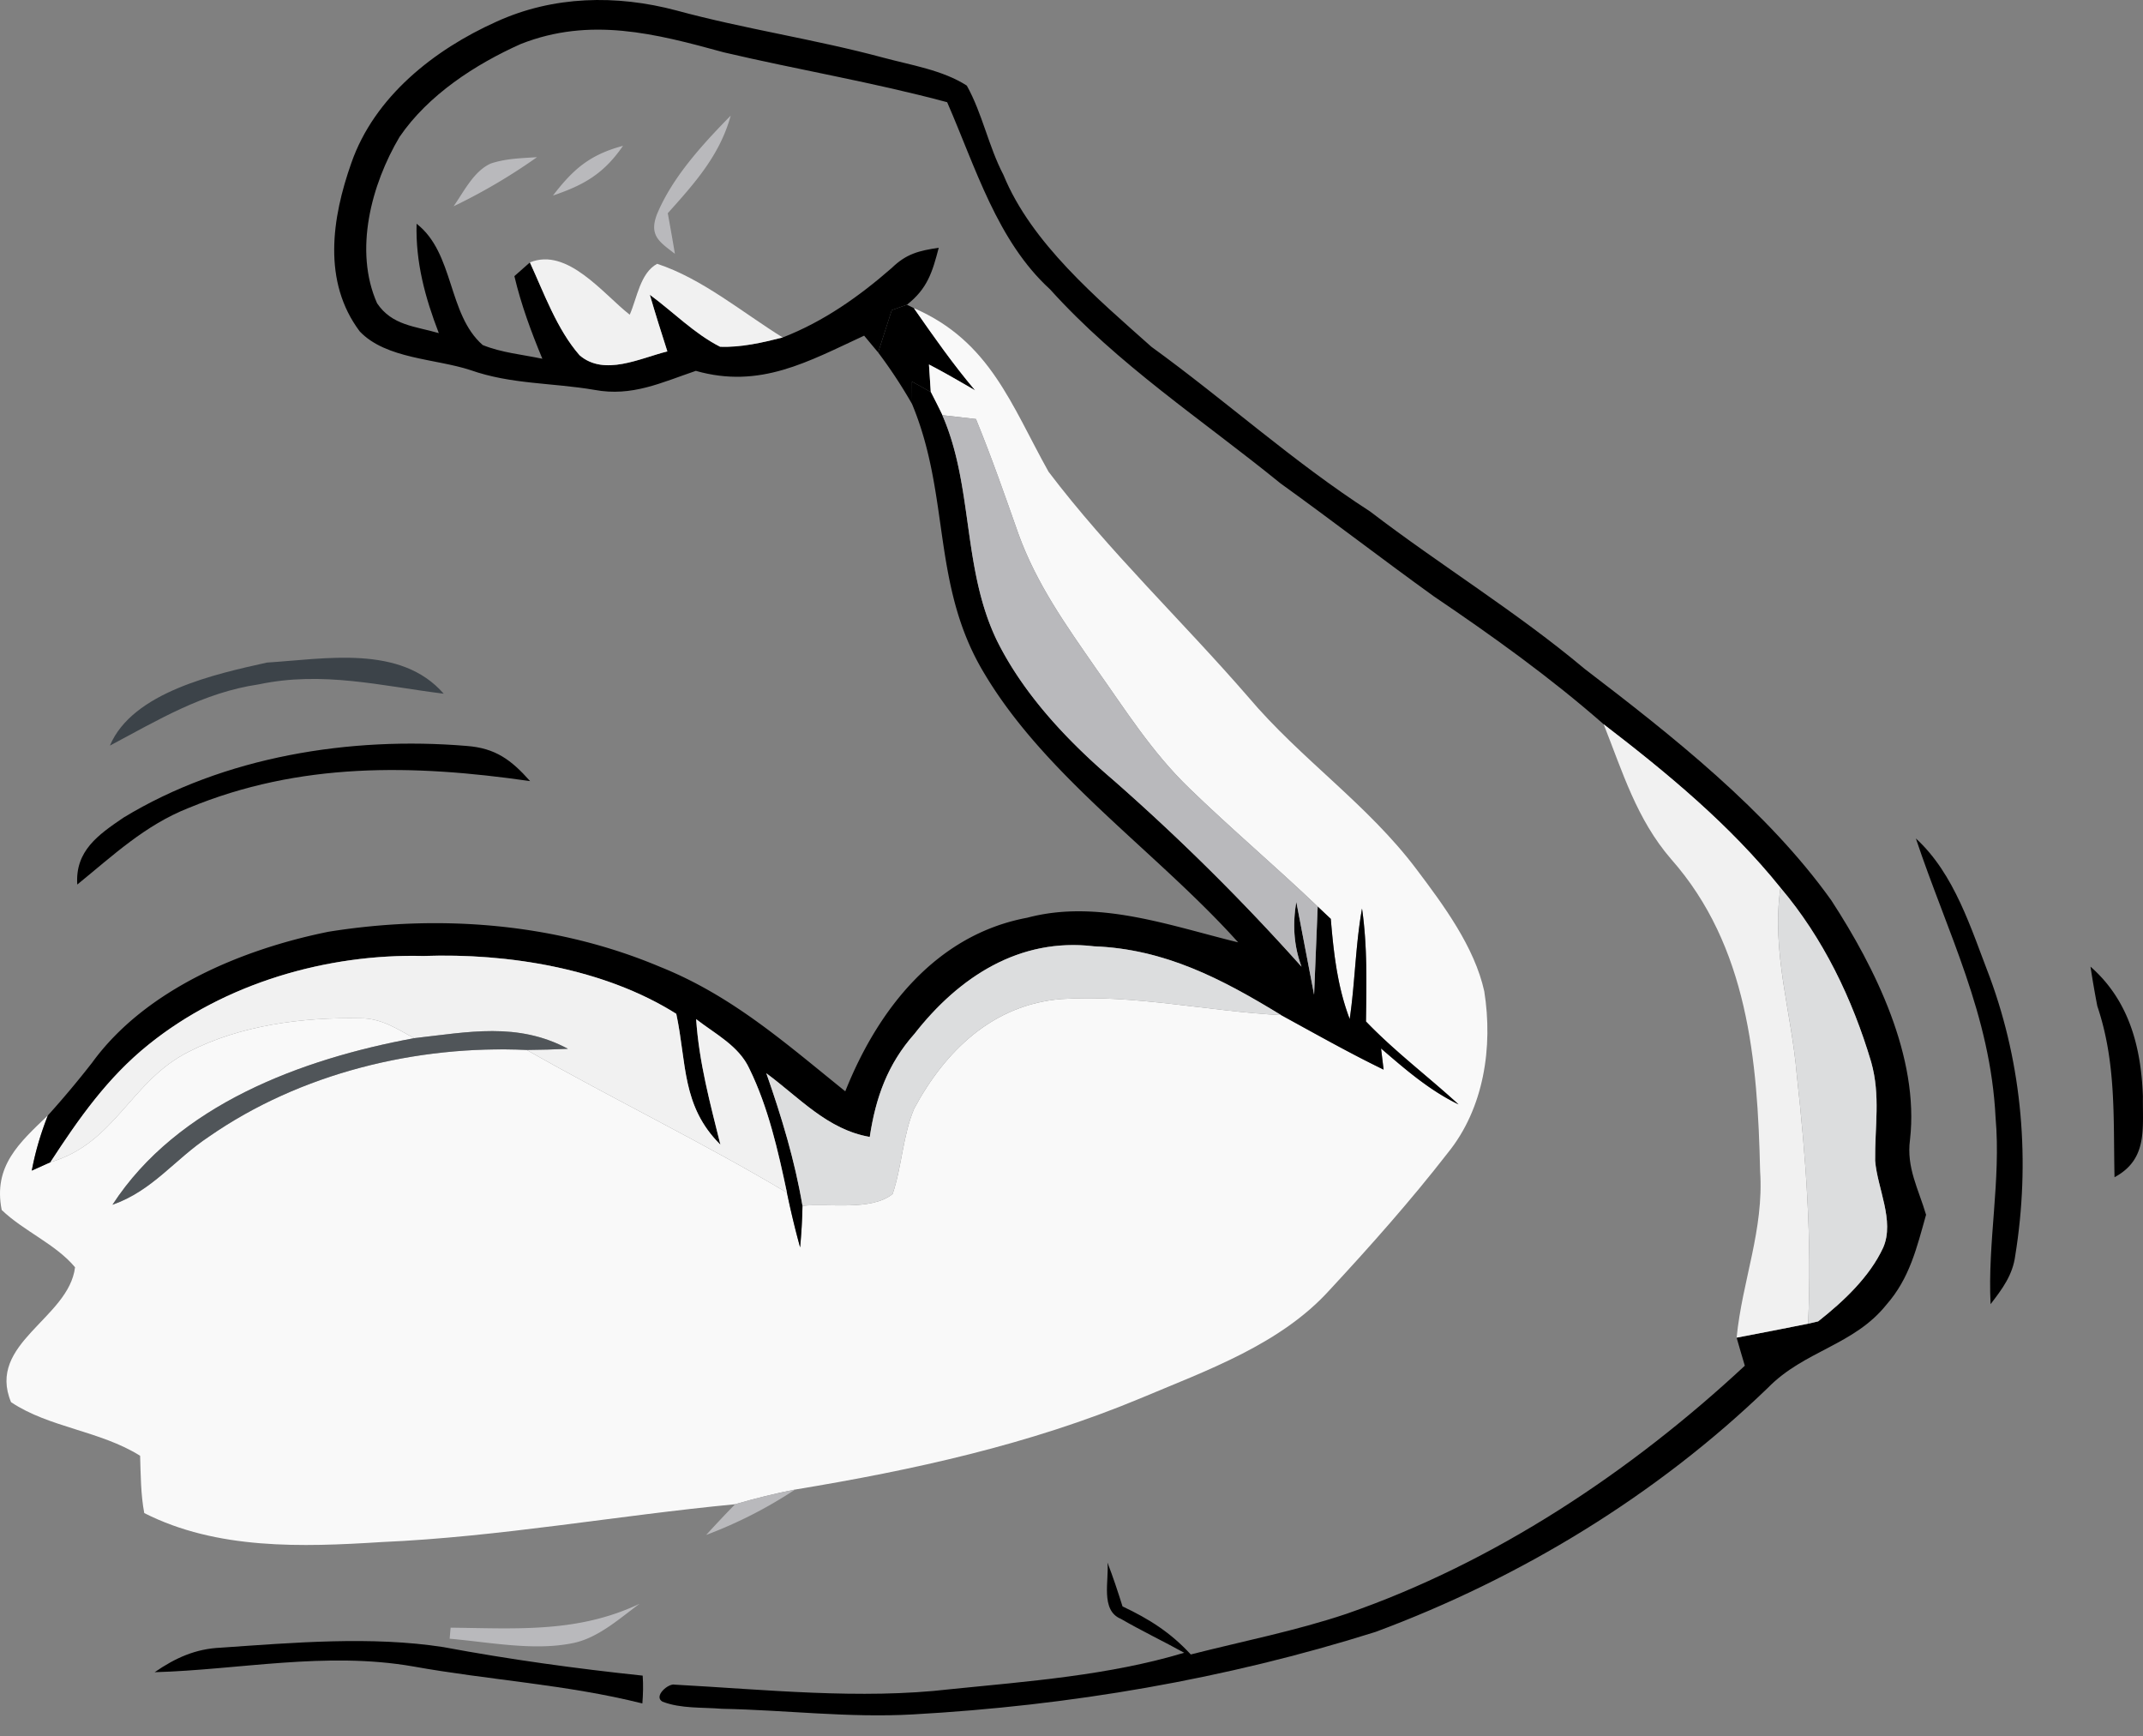
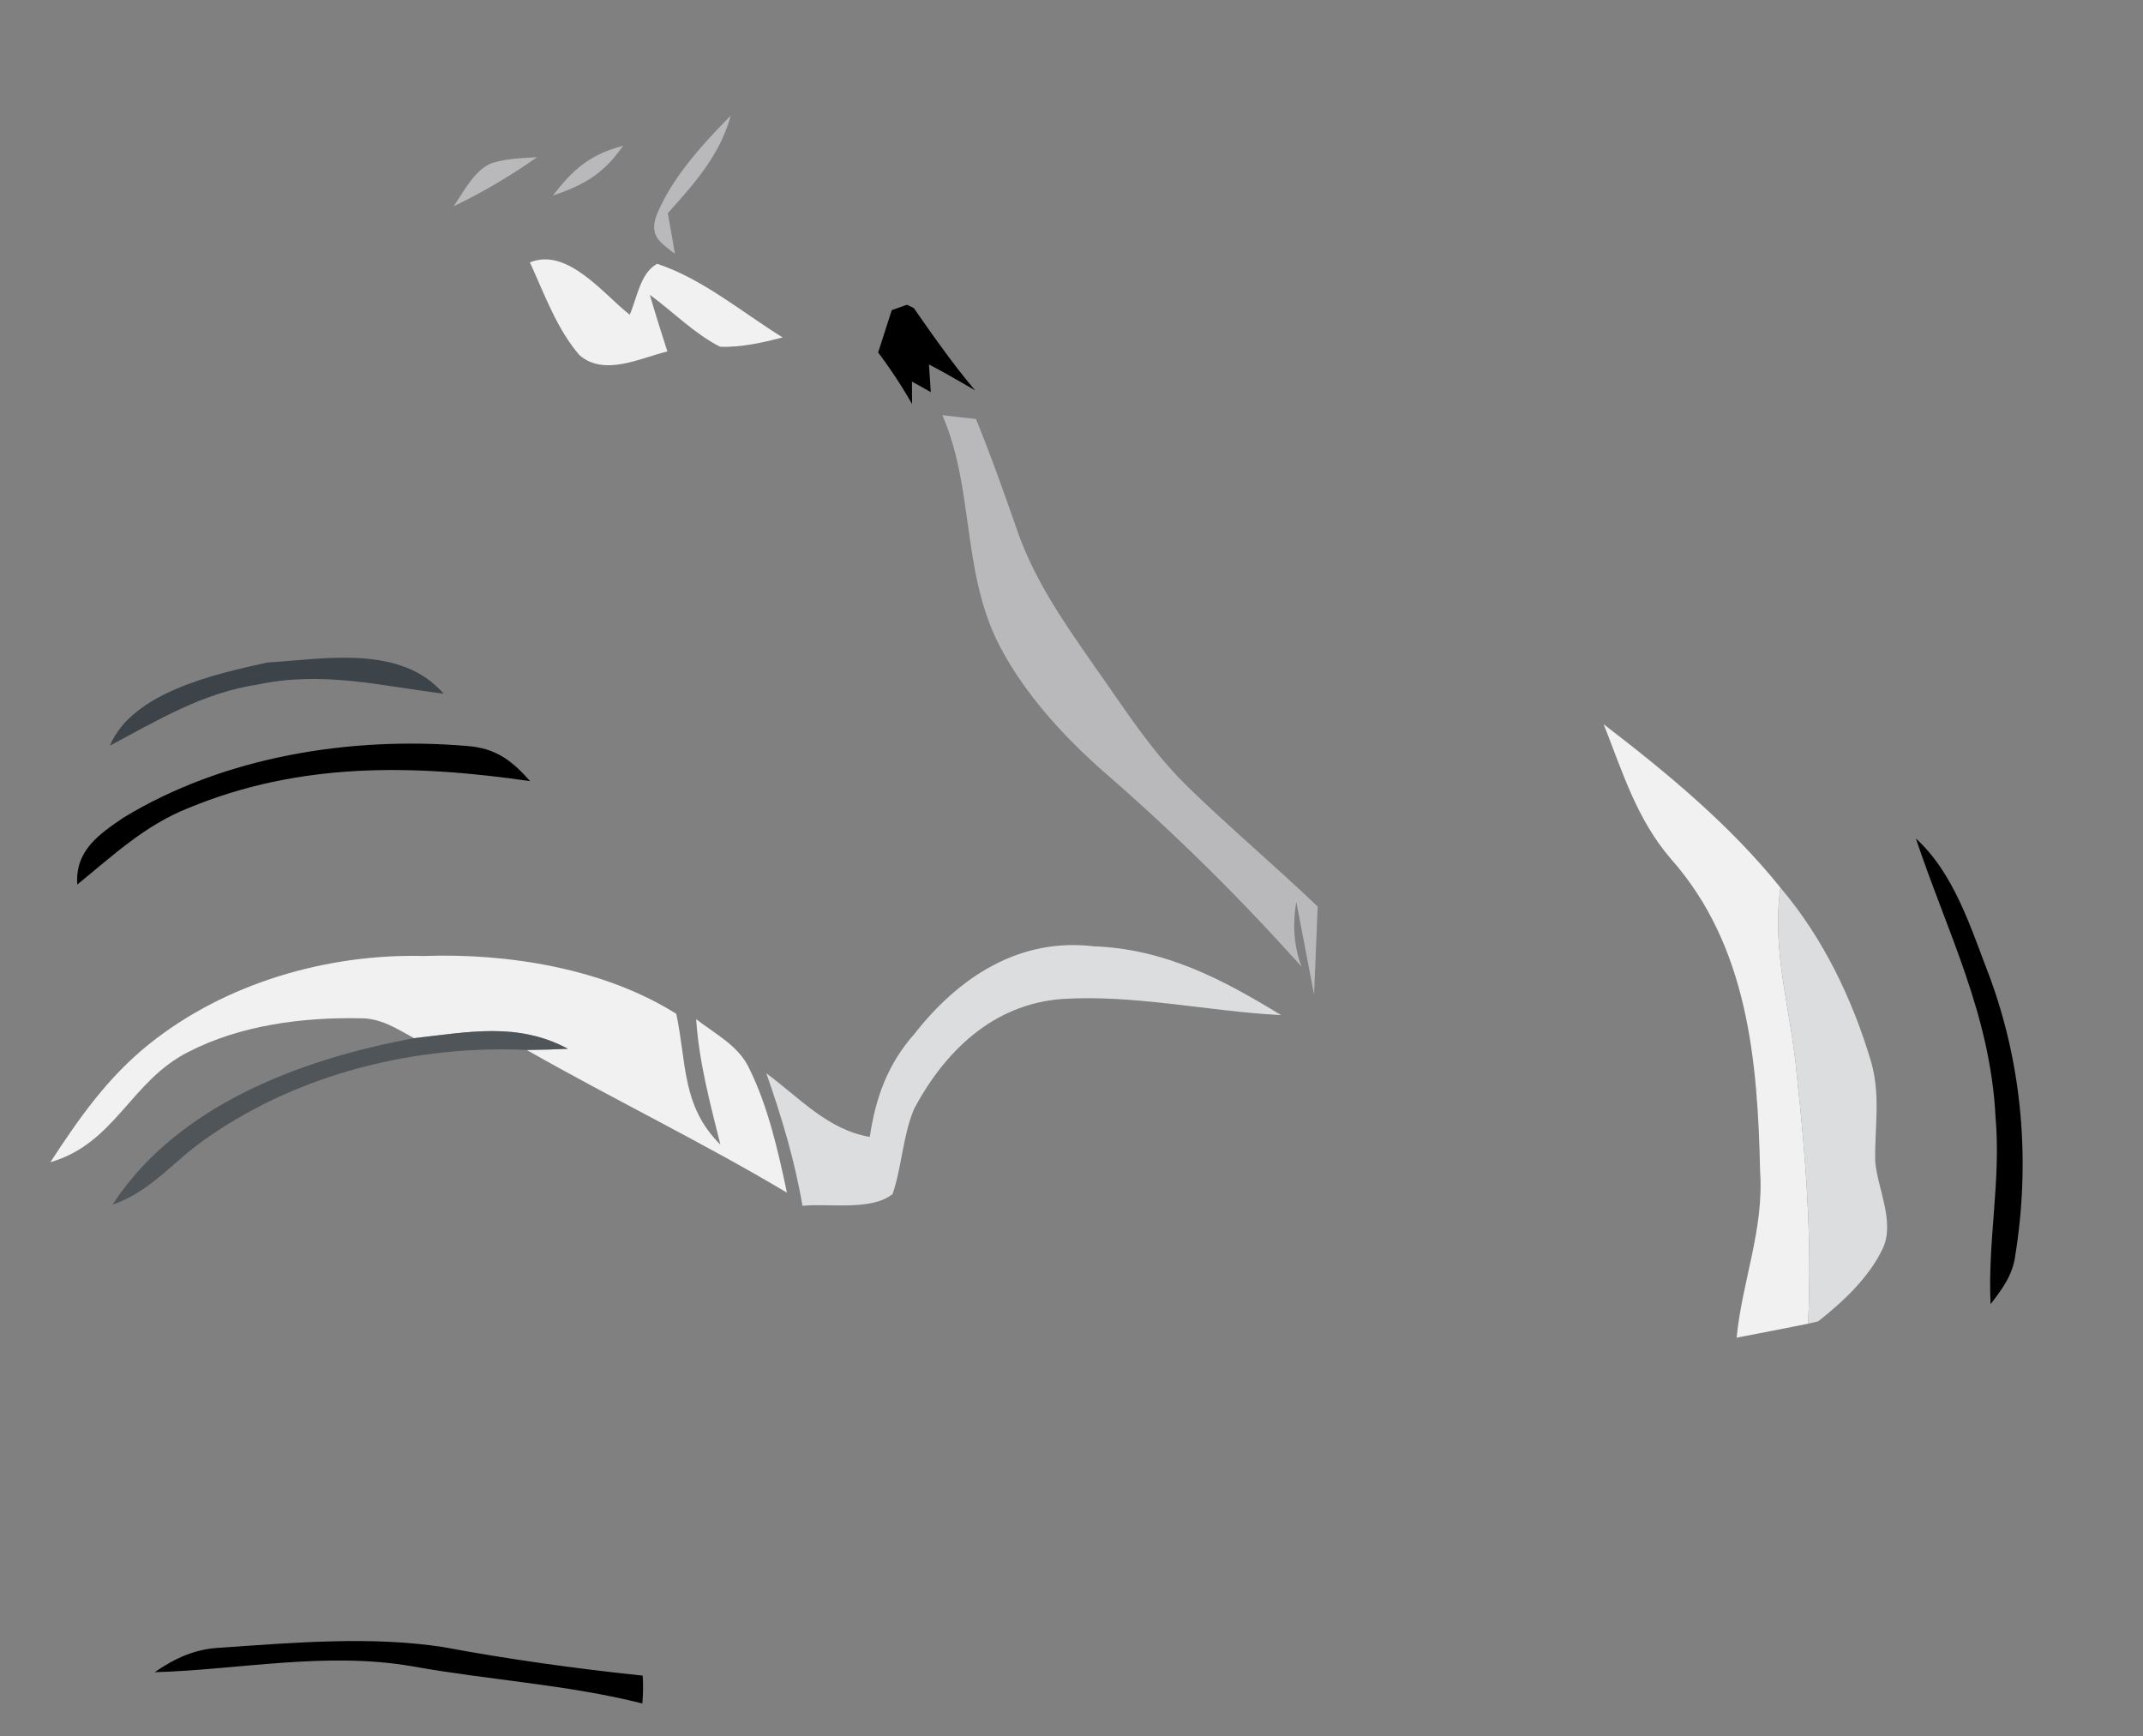
<svg xmlns="http://www.w3.org/2000/svg" fill="none" height="81" width="100">
  <rect width="100%" height="100%" fill="#808080" stroke="none" />
-   <path d="M31.563.488c3.194.868 6.473 1.344 9.672 2.207 1.27.343 2.763.576 3.88 1.3.728 1.305 1.011 2.832 1.71 4.167 1.3 3.184 4.38 5.769 6.905 8.02 3.458 2.506 6.608 5.363 10.199 7.68 3.299 2.524 6.84 4.682 10.02 7.35 4.052 3.096 8.522 6.613 11.508 10.8 2.053 3.154 4.112 7.316 3.67 11.17-.173 1.295.392 2.287.75 3.497-.432 1.533-.764 2.961-1.846 4.191-1.518 1.905-3.834 2.143-5.535 3.884-5.194 5.015-11.548 8.88-18.31 11.39-7.003 2.207-14.26 3.442-21.592 3.849-3 .168-5.907-.204-8.908-.263-.903-.075-1.92 0-2.773-.333-.437-.248.278-.873.58-.793 4.207.228 8.66.704 12.848.213 3.63-.367 7.41-.645 10.917-1.701-.977-.541-1.989-1.022-2.956-1.583-.968-.397-.54-1.81-.625-2.629.263.675.486 1.36.704 2.049 1.25.59 2.242 1.22 3.185 2.242 2.415-.615 4.896-1.101 7.262-1.895 6.904-2.39 13.264-6.622 18.591-11.577-.129-.437-.258-.868-.382-1.31 1.111-.213 2.227-.426 3.334-.65l.47-.109c1.171-.922 2.407-2.078 3.037-3.447.54-1.245-.278-2.773-.377-4.048-.02-1.597.257-3.03-.184-4.603-.878-2.947-2.237-5.784-4.236-8.14-2.361-2.936-5.278-5.342-8.25-7.624-2.49-2.183-5.173-4.107-7.916-5.962-2.406-1.732-4.752-3.542-7.158-5.273-3.675-2.986-7.564-5.516-10.759-9.058-2.47-2.257-3.462-5.665-4.801-8.73-3.443-.928-6.955-1.513-10.422-2.327-3.195-.877-6.235-1.666-9.47-.391-2.132.952-4.325 2.38-5.66 4.335-1.314 2.217-2.142 5.303-1.05 7.763.699 1.042 1.78 1.071 2.881 1.394-.64-1.662-1.086-3.304-1.037-5.104 1.766 1.369 1.444 4.226 3.086 5.66.873.357 1.865.446 2.783.64-.521-1.256-.992-2.526-1.305-3.855l.724-.64c.665 1.444 1.265 3.13 2.322 4.335 1.155.988 2.812.134 4.092-.183-.283-.878-.56-1.76-.818-2.644 1.076.789 2.083 1.82 3.278 2.426.968.04 1.984-.194 2.922-.432 1.91-.744 3.556-1.905 5.09-3.244.679-.66 1.264-.804 2.192-.942-.298 1.14-.526 1.904-1.483 2.658l-.71.253c-.213.66-.421 1.315-.635 1.975l-.654-.784c-2.62 1.21-4.857 2.495-7.853 1.642-1.607.545-2.976 1.215-4.727.888-1.974-.338-3.884-.253-5.789-.923-1.622-.536-3.943-.516-5.168-1.806-1.746-2.326-1.3-5.287-.392-7.857 1.076-3.095 3.869-5.292 6.766-6.592 2.659-1.215 5.605-1.27 8.403-.526Z" fill="#000" />
  <path d="M34.097 5.394c-.505 1.85-1.691 3.165-2.936 4.554.114.63.228 1.26.332 1.894-.719-.555-1.215-.848-.838-1.84.724-1.746 2.133-3.269 3.442-4.608ZM25.06 7.333a26.887 26.887 0 0 1-3.894 2.292c.48-.68.947-1.652 1.746-1.999.714-.233 1.409-.243 2.148-.293ZM29.073 6.803c-.893 1.294-1.806 1.825-3.27 2.321.953-1.24 1.722-1.905 3.27-2.321Z" fill="#B9B9BC" />
  <path d="M29.385 14.685c.347-.784.486-1.945 1.28-2.376 2.093.684 3.988 2.277 5.858 3.437-.938.239-1.954.472-2.922.432-1.195-.605-2.202-1.637-3.278-2.426.258.883.535 1.766.818 2.644-1.28.318-2.936 1.17-4.092.184-1.057-1.206-1.657-2.892-2.322-4.336 1.751-.719 3.423 1.474 4.658 2.44Z" fill="#F1F1F1" />
  <path d="m42.322 14.218.322.159c.913 1.31 1.826 2.614 2.857 3.834-.714-.411-1.423-.828-2.152-1.205l.084 1.29a38.44 38.44 0 0 0-.878-.491l.005 1.046a22.86 22.86 0 0 0-1.583-2.405c.214-.66.422-1.315.636-1.975l.709-.253Z" fill="#000" />
-   <path d="M42.644 14.377c3.557 1.538 4.544 4.519 6.285 7.634 2.812 3.71 6.265 6.984 9.315 10.506 2.46 2.912 5.556 4.99 7.853 8.04 1.26 1.672 2.708 3.622 3.164 5.695.412 2.594-.01 5.457-1.701 7.54-1.721 2.217-3.606 4.34-5.516 6.399-2.307 2.55-5.74 3.75-8.844 5.06-5.179 2.157-10.576 3.338-16.097 4.25-.942.184-1.875.417-2.797.685-5.521.526-10.963 1.523-16.513 1.766-3.696.233-7.669.367-11.062-1.354-.164-.873-.164-1.786-.193-2.674-1.87-1.17-4.241-1.31-6.022-2.5-1.151-2.748 2.698-3.904 2.986-6.295-.903-1.081-2.396-1.686-3.423-2.673-.406-2.049.819-3.13 2.153-4.41-.332.848-.58 1.676-.749 2.574l.868-.392c3.04-.888 3.735-3.79 6.454-5.153 2.41-1.24 5.322-1.617 8.006-1.563.977-.005 1.691.481 2.514.928-5.238.967-11.041 3.105-14.077 7.773 1.885-.665 2.882-2.104 4.504-3.18 4.256-2.956 9.683-4.28 14.826-4.043 4.018 2.287 8.17 4.291 12.143 6.657.179.858.382 1.711.616 2.555.054-.645.104-1.295.109-1.94 1.23-.129 3.204.253 4.206-.55.437-1.285.476-2.739 1.007-3.984 1.443-2.693 3.68-4.86 6.87-5.114 3.398-.223 6.85.576 10.253.75 1.587.867 3.155 1.755 4.782 2.544l-.12-.987c1.142.982 2.253 1.95 3.617 2.609-1.429-1.31-2.971-2.465-4.32-3.87.024-1.765.069-3.516-.184-5.267-.308 1.706-.323 3.438-.576 5.154-.575-1.513-.748-3.076-.882-4.673-.204-.193-.407-.382-.61-.575-1.97-1.88-4.053-3.641-6.008-5.536-1.74-1.686-2.941-3.606-4.335-5.57-1.409-2.034-2.768-3.929-3.621-6.28-.635-1.8-1.26-3.596-1.984-5.362l-1.568-.179c-.173-.362-.357-.72-.54-1.076l-.085-1.29c.73.377 1.439.794 2.153 1.205-1.032-1.22-1.944-2.524-2.857-3.834Z" fill="#F9F9F9" />
-   <path d="M42.555 17.805c.292.158.585.322.878.49.183.358.367.715.54 1.077 1.454 3.319.923 7.163 2.55 10.521 1.24 2.5 3.284 4.673 5.392 6.473a101.844 101.844 0 0 1 8.82 8.74c-.348-.932-.432-1.939-.243-3.02l.828 4.325.169-4.112c.203.193.406.382.61.575.134 1.597.307 3.16.883 4.673.253-1.716.267-3.447.575-5.154.253 1.751.208 3.502.184 5.268 1.349 1.404 2.891 2.56 4.32 3.87-1.364-.66-2.475-1.628-3.616-2.61l.119.987c-1.627-.789-3.194-1.677-4.782-2.545-2.753-1.681-5.421-3.085-8.735-3.209-3.487-.417-6.31 1.443-8.373 4.082-1.25 1.41-1.81 2.967-2.088 4.812-1.97-.342-3.264-1.816-4.827-2.971.71 2.024 1.33 4.067 1.687 6.185a25.406 25.406 0 0 1-.11 1.94 40.676 40.676 0 0 1-.614-2.555c-.412-1.944-.873-3.988-1.752-5.779-.49-1.071-1.587-1.617-2.485-2.316.134 2.014.65 3.914 1.131 5.858-1.815-1.8-1.567-3.804-2.058-6.106-3.358-2.118-7.857-2.837-11.781-2.699-4.524-.114-9.3 1.275-12.847 4.137-1.915 1.538-3.254 3.453-4.579 5.487l-.868.391c.169-.897.417-1.726.75-2.574A44.53 44.53 0 0 0 4.3 49.581c2.49-3.423 6.999-5.293 11.031-6.107 5.164-.828 10.606-.411 15.457 1.633 3.383 1.354 5.863 3.566 8.656 5.813 1.518-3.815 4.236-7.307 8.492-8.1 3.284-.873 6.622.362 9.841 1.15-3.775-4.206-8.948-7.693-11.835-12.53-2.495-4.116-1.578-8.263-3.383-12.589l-.005-1.046Z" fill="#000" />
  <path d="m43.973 19.372 1.568.179c.724 1.766 1.35 3.561 1.984 5.362.853 2.351 2.212 4.246 3.621 6.28 1.394 1.964 2.594 3.884 4.335 5.57 1.955 1.895 4.038 3.656 6.007 5.536l-.168 4.112-.829-4.325c-.188 1.08-.104 2.088.243 3.02a101.844 101.844 0 0 0-8.82-8.74c-2.107-1.8-4.15-3.973-5.391-6.473-1.627-3.358-1.096-7.203-2.55-10.52Z" fill="#B9B9BC" />
  <path d="M12.455 30.915c2.719-.169 6.245-.853 8.25 1.453-2.942-.367-5.64-1.066-8.632-.436-2.594.382-4.682 1.657-6.944 2.857 1.056-2.5 4.936-3.343 7.326-3.874Z" fill="#3C4349" />
  <path d="M74.832 33.792c2.971 2.282 5.888 4.688 8.249 7.624-.427 3.046.51 5.75.764 8.745.426 3.864.714 7.713.526 11.602-1.107.224-2.223.437-3.334.65.263-2.668 1.28-5.025 1.096-7.768-.114-5.163-.57-10.51-4.156-14.563-1.608-1.865-2.257-4.053-3.145-6.29Z" fill="#F1F1F1" />
  <path d="M21.766 34.804c1.354.099 2.088.65 2.971 1.642-5.466-.789-10.749-.893-15.942 1.255-2.04.808-3.517 2.212-5.189 3.571-.104-1.577.987-2.326 2.153-3.12 4.692-2.857 10.59-3.8 16.007-3.348ZM89.4 39.12c1.81 1.656 2.575 4.21 3.448 6.467 1.533 4.152 1.895 8.641 1.19 13.002-.119.907-.605 1.552-1.15 2.261-.144-2.911.49-5.773.233-8.7-.238-4.812-2.247-8.621-3.72-13.03Z" fill="#000" />
  <path d="M83.08 41.416c2 2.356 3.36 5.194 4.237 8.14.442 1.572.164 3.006.184 4.603.099 1.275.917 2.803.377 4.048-.63 1.369-1.865 2.525-3.036 3.447l-.471.11c.188-3.89-.1-7.739-.526-11.603-.253-2.996-1.19-5.7-.764-8.745ZM51.047 44.154c3.313.124 5.982 1.528 8.735 3.21-3.403-.174-6.855-.973-10.253-.75-3.19.253-5.427 2.421-6.87 5.115-.53 1.245-.57 2.698-1.007 3.983-1.002.803-2.976.421-4.206.55-.358-2.118-.978-4.161-1.687-6.185 1.563 1.156 2.857 2.629 4.827 2.971.277-1.845.838-3.403 2.088-4.812 2.063-2.638 4.886-4.499 8.373-4.082Z" fill="#DCDDDE" />
  <path d="M19.777 44.605c3.923-.138 8.422.58 11.78 2.699.492 2.301.244 4.305 2.06 6.106-.482-1.944-.998-3.844-1.132-5.858.898.7 1.994 1.245 2.485 2.316.878 1.791 1.34 3.835 1.751 5.78-3.973-2.367-8.125-4.37-12.143-6.658.64-.005 1.28-.024 1.925-.054-2.356-1.26-4.648-.779-7.178-.496-.823-.447-1.537-.933-2.514-.928-2.684-.054-5.596.323-8.007 1.563-2.718 1.364-3.412 4.266-6.453 5.153 1.324-2.033 2.664-3.948 4.578-5.486 3.547-2.862 8.324-4.25 12.848-4.136Z" fill="#F1F1F1" />
-   <path d="M97.55 45.102c1.796 1.577 2.361 3.735 2.446 6.051-.02 1.518.233 2.937-1.325 3.775-.06-2.743.09-5.342-.803-7.986a45.82 45.82 0 0 1-.318-1.84Z" fill="#000" />
  <path d="M26.503 48.936c-.645.03-1.285.05-1.925.054-5.143-.238-10.57 1.087-14.826 4.043-1.622 1.077-2.619 2.515-4.504 3.18 3.036-4.668 8.84-6.806 14.078-7.773 2.53-.283 4.821-.764 7.177.496Z" fill="#3C4349" fill-opacity=".7" />
-   <path d="M37.103 69.501a20.726 20.726 0 0 1-4.151 2.118c.446-.486.892-.967 1.354-1.433a31.915 31.915 0 0 1 2.797-.685ZM29.846 74.83c-.937.689-1.924 1.586-3.085 1.83-1.83.386-3.929-.04-5.779-.199l.045-.516c3.09.035 5.942.253 8.82-1.116Z" fill="#B9B9BC" />
  <path d="M10.327 76.877c3.388-.233 7.01-.545 10.368-.024 3.075.575 6.185 1.002 9.295 1.33.03.436.02.862-.015 1.299-3.531-.888-7.143-1.087-10.714-1.731-4.067-.705-8.125.163-12.044.272.963-.664 1.915-1.1 3.11-1.145Z" fill="#000" />
</svg>